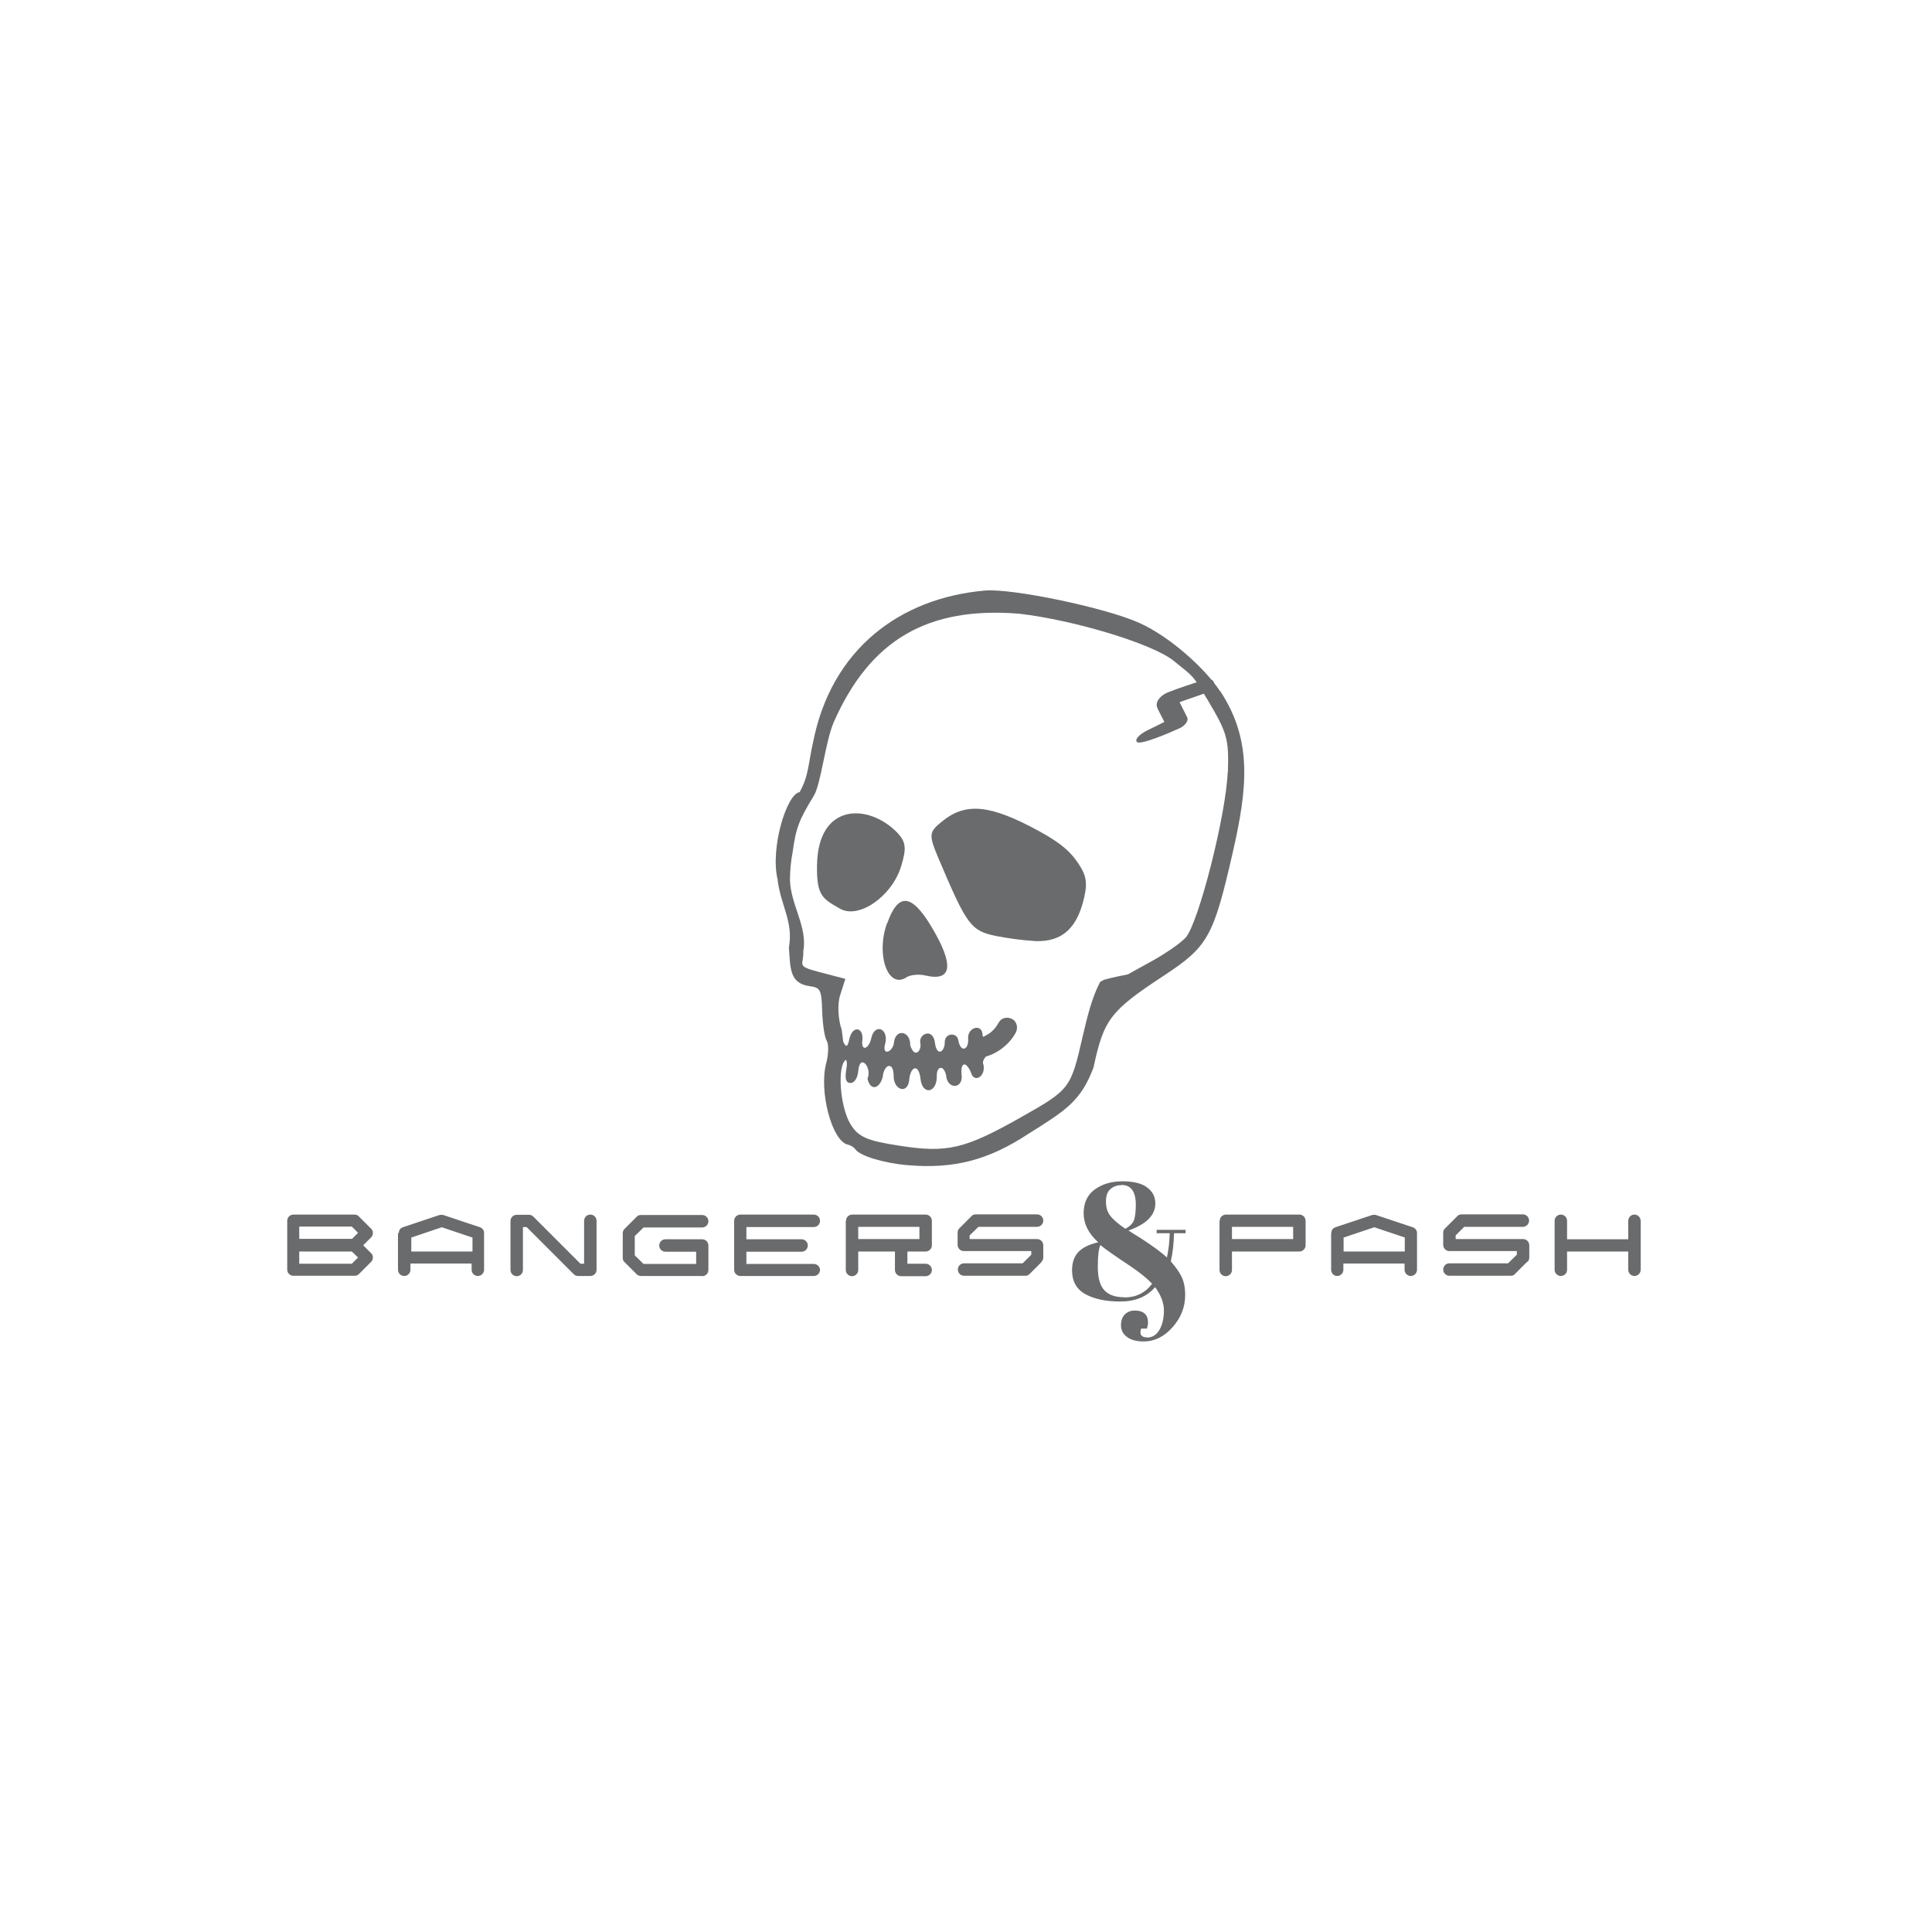
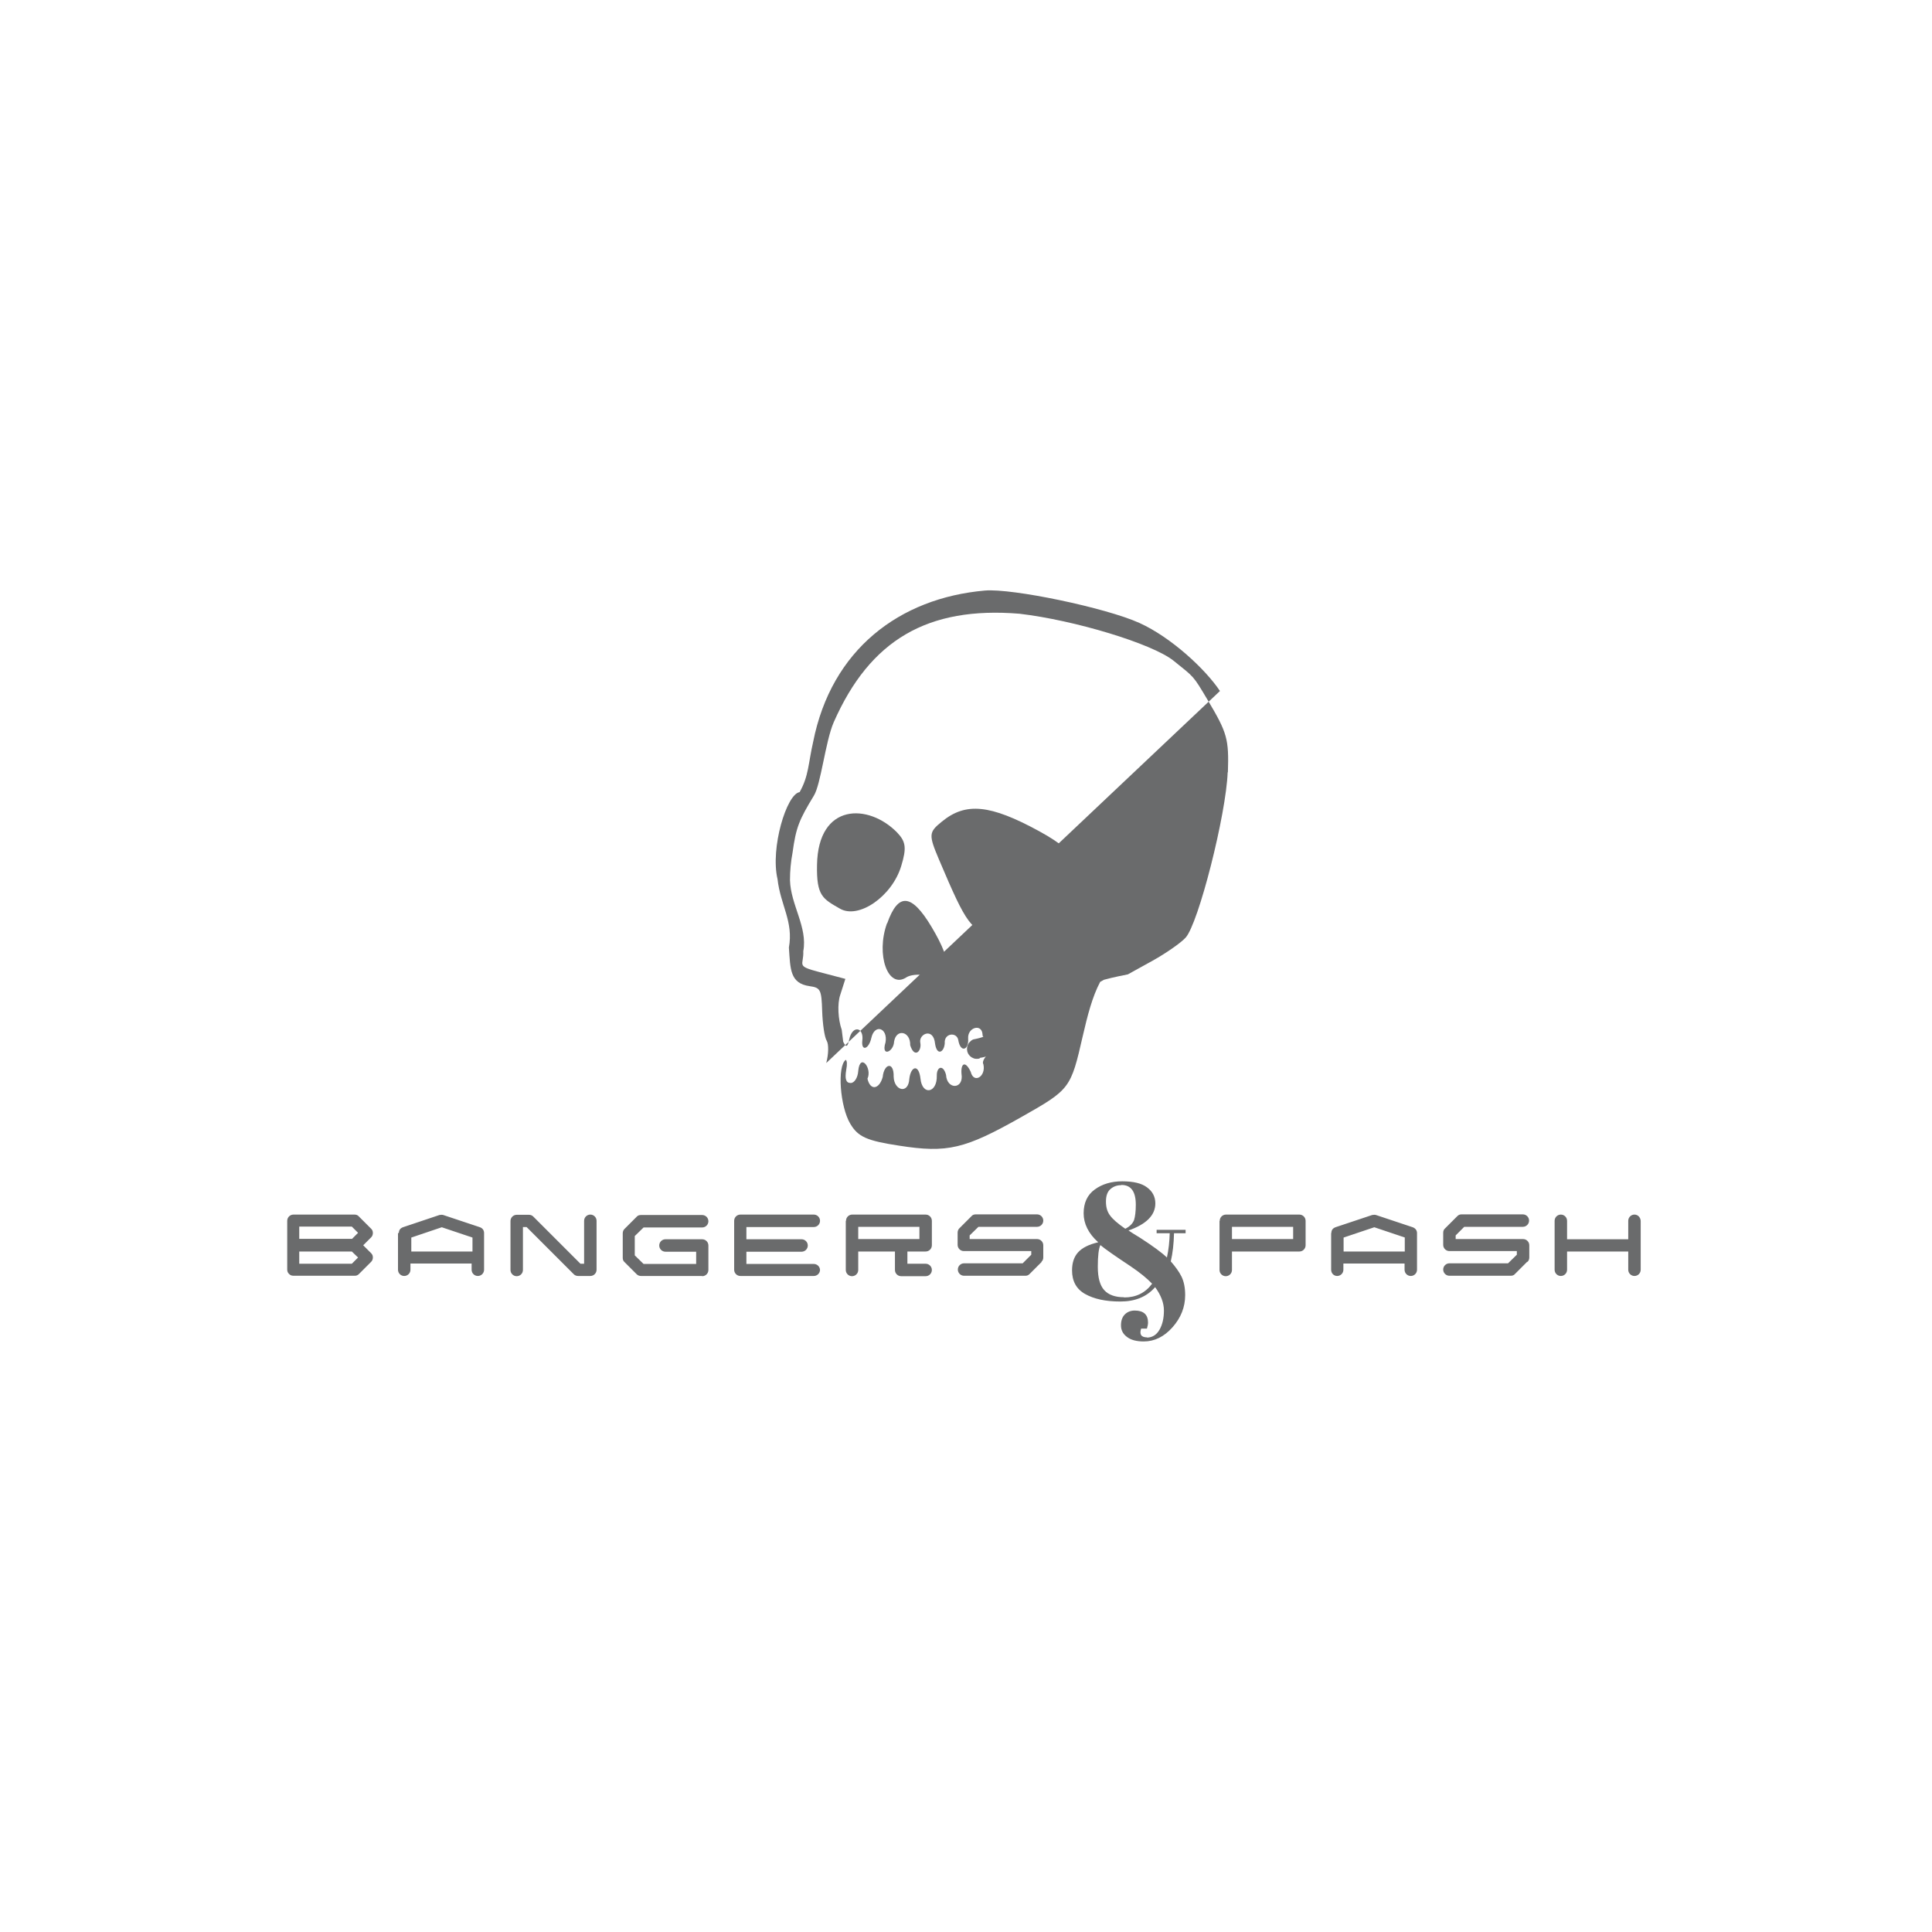
<svg xmlns="http://www.w3.org/2000/svg" id="uuid-0f0adaeb-d1a7-4b7d-a1e5-60c3b098de98" data-name="Layer 1" width="90" height="90" viewBox="0 0 90 90">
  <defs>
    <style>
      .uuid-da6af525-1155-4769-a57c-603162671a40 {
        fill: #6a6b6c;
      }
    </style>
  </defs>
  <path class="uuid-da6af525-1155-4769-a57c-603162671a40" d="M45.65,49.28c.69-.1,1.34-.57,1.67-1.18.11-.21.06-.51-.17-.63s-.51-.06-.63.17c-.05.09-.11.18-.17.26l.07-.09c-.1.13-.21.24-.34.34l.09-.07c-.13.1-.28.18-.43.25l.11-.05c-.15.06-.3.1-.46.13-.11.01-.22.12-.28.21-.06.1-.08.24-.05.36s.11.22.21.28l.11.05c.08.02.16.02.25,0h0Z" />
-   <path class="uuid-da6af525-1155-4769-a57c-603162671a40" d="M56.04,31.68c-.53.19-1.08.35-1.6.56-.21.08-.42.22-.52.43-.08.16-.02.3.06.45.09.17.17.34.26.51-.26.13-.51.26-.77.38-.15.07-.63.35-.52.54.11.21,1.62-.45,2.03-.64.15-.07.42-.3.32-.5-.08-.16-.16-.32-.24-.48-.04-.07-.07-.15-.11-.22,0,0,0,0,0,0,.1-.04.2-.07.31-.11.28-.1.56-.19.83-.29.19-.06.48-.25.46-.48-.01-.24-.34-.19-.49-.14ZM54.49,32.85s0,0,0,0c0,0,0,0,0,0Z" />
-   <path class="uuid-da6af525-1155-4769-a57c-603162671a40" d="M56.83,32.19c-.67-1.01-2.27-2.5-3.75-3.17-1.57-.71-5.93-1.62-7.2-1.51-3.98.35-7.15,2.75-8,7.05-.23,1-.2,1.58-.63,2.34-.61.09-1.37,2.61-1.03,4.05.14,1.23.75,1.98.53,3.19.07,1,.04,1.67.97,1.8.5.07.55.16.58,1.16.02.6.11,1.22.21,1.38s.09.63-.02,1.04c-.35,1.3.26,3.63,1,3.8.14.03.27.11.36.22.19.3,1.33.65,2.45.74,2.16.18,3.75-.24,5.62-1.47,1.74-1.09,2.43-1.52,3.02-3.08.48-2.25.78-2.64,3.29-4.29,2.04-1.34,2.3-1.81,3.19-5.7.68-2.98.95-5.23-.58-7.55ZM57.19,35.97c-.07,1.97-1.36,7.05-1.96,7.71-.23.25-.92.73-1.55,1.08l-1.14.63s-.68.13-1.11.25c-.06.03-.12.07-.18.1-.37.7-.59,1.57-.81,2.52-.56,2.45-.59,2.49-2.85,3.77-2.65,1.5-3.45,1.69-5.7,1.34-1.51-.23-1.92-.41-2.28-1.02-.48-.8-.62-2.69-.21-2.98.06.05.07.21.02.47-.07.43-.01.61.21.61.17,0,.33-.25.35-.56.08-.87.66-.13.43.36.13.57.55.5.71-.08.06-.63.53-.74.51-.01.02.65.69.83.73.09.07-.58.44-.71.52,0,.08.79.78.68.76-.14-.01-.42.3-.54.43-.04.04.71.84.68.72-.05-.04-.51.19-.61.43-.09.14.57.72.22.59-.35-.09-.15.12-.42.42-.67-.17-.17-.28-.39-.29-.62-.11.05-.17.02-.17-.1-.03-.53-.71-.33-.67.19.04.54-.36.68-.46.07-.07-.39-.67-.33-.63.15-.03.42-.36.6-.45.03-.07-.79-.77-.47-.69-.06.08.39-.27.76-.47.12.02-.65-.65-.79-.75-.17-.02.49-.62.74-.4.04.12-.68-.51-.88-.66-.21-.12.54-.48.64-.42.12.08-.62-.46-.74-.61-.05-.07.34-.14.4-.28.11l-.07-.56c-.17-.48-.21-1.21-.07-1.62l.24-.75-1.22-.32c-1.11-.29-.71-.3-.74-.97.21-1.12-.59-2.16-.62-3.31,0-.43.04-.86.12-1.28.16-1.18.31-1.53.99-2.65.33-.52.54-2.54.93-3.43,1.69-3.83,4.37-5.4,8.65-5.05,2.56.3,6.18,1.39,7.18,2.19.98.79.89.66,1.6,1.85.9,1.51.98,1.8.93,3.35Z" />
+   <path class="uuid-da6af525-1155-4769-a57c-603162671a40" d="M56.83,32.19c-.67-1.01-2.27-2.5-3.75-3.17-1.57-.71-5.93-1.62-7.2-1.51-3.98.35-7.15,2.75-8,7.05-.23,1-.2,1.58-.63,2.34-.61.09-1.37,2.61-1.03,4.05.14,1.23.75,1.98.53,3.19.07,1,.04,1.67.97,1.8.5.07.55.16.58,1.16.02.6.11,1.22.21,1.38s.09.63-.02,1.04ZM57.19,35.97c-.07,1.97-1.36,7.05-1.96,7.71-.23.25-.92.73-1.55,1.08l-1.14.63s-.68.13-1.11.25c-.06.03-.12.07-.18.1-.37.7-.59,1.57-.81,2.52-.56,2.45-.59,2.49-2.85,3.77-2.65,1.5-3.45,1.69-5.7,1.34-1.51-.23-1.92-.41-2.28-1.02-.48-.8-.62-2.69-.21-2.98.06.05.07.21.02.47-.07.43-.01.61.21.61.17,0,.33-.25.35-.56.08-.87.66-.13.43.36.13.57.55.5.71-.08.06-.63.53-.74.51-.01.02.65.69.83.73.09.07-.58.44-.71.52,0,.08.79.78.68.76-.14-.01-.42.3-.54.43-.04.04.71.84.68.72-.05-.04-.51.19-.61.43-.09.14.57.72.22.59-.35-.09-.15.12-.42.42-.67-.17-.17-.28-.39-.29-.62-.11.05-.17.02-.17-.1-.03-.53-.71-.33-.67.19.04.54-.36.68-.46.07-.07-.39-.67-.33-.63.15-.03.42-.36.6-.45.03-.07-.79-.77-.47-.69-.06.08.39-.27.76-.47.12.02-.65-.65-.79-.75-.17-.02.49-.62.74-.4.04.12-.68-.51-.88-.66-.21-.12.54-.48.64-.42.12.08-.62-.46-.74-.61-.05-.07.34-.14.4-.28.11l-.07-.56c-.17-.48-.21-1.21-.07-1.62l.24-.75-1.22-.32c-1.11-.29-.71-.3-.74-.97.21-1.12-.59-2.16-.62-3.31,0-.43.04-.86.12-1.28.16-1.18.31-1.53.99-2.65.33-.52.54-2.54.93-3.43,1.69-3.83,4.37-5.4,8.65-5.05,2.56.3,6.18,1.39,7.18,2.19.98.79.89.66,1.6,1.85.9,1.51.98,1.8.93,3.35Z" />
  <g id="uuid-58a32dc9-a5ec-4639-93e0-287ae0af2804" data-name="wZey2cXPyhZt1Vu--tfZt">
    <g vector-effect="non-scaling-stroke">
      <g id="uuid-2e83dee7-f21e-4510-94f3-3ef302d34c65" data-name="BgfpX1OQ0UFIcjY9hyYcF">
        <path class="uuid-da6af525-1155-4769-a57c-603162671a40" d="M16.68,58.58l-.29-.28h-2.45v.57h2.45l.29-.29ZM13.38,56.87c0-.16.13-.29.29-.29h2.85c.08,0,.15.03.2.09l.57.57c.06.06.08.12.08.2s-.03.15-.08.2l-.37.37.37.37c.06.06.08.12.08.2s-.03.15-.08.2l-.57.57c-.06.06-.12.08-.2.08h-2.85c-.05,0-.1-.01-.15-.04-.09-.06-.14-.14-.14-.24v-2.28ZM16.39,57.72l.29-.29-.29-.29h-2.45v.57h2.45ZM22.01,57.65l-1.43-.48-1.42.48v.65h2.85v-.65ZM18.58,57.44c0-.13.06-.22.19-.27h0s0,0,0,0l1.7-.57s.06-.01.09-.01.06,0,.09.01l1.71.57h0c.13.05.19.15.19.27v1.71c0,.16-.13.29-.29.29s-.29-.13-.29-.29v-.29h-2.85v.29c0,.16-.13.29-.29.29s-.29-.13-.29-.29v-1.71ZM27.5,59.44h-.57c-.08,0-.15-.03-.2-.08l-2.2-2.2h-.17v2c0,.16-.13.29-.29.29s-.29-.13-.29-.29v-2.28c0-.16.13-.29.29-.29h.57c.08,0,.15.03.2.08l2.2,2.2h.17v-2c0-.16.13-.29.29-.29s.29.13.29.29v2.28c0,.16-.13.29-.29.29h0ZM32.71,59.44h-2.85c-.08,0-.15-.03-.2-.08l-.57-.57c-.06-.05-.08-.12-.08-.2v-1.14c0-.08.03-.15.08-.2l.57-.57c.05-.06.12-.08.2-.08h2.85c.16,0,.29.13.29.29s-.13.29-.29.29h-2.73l-.41.4v.9l.41.4h2.45v-.57h-1.43c-.16,0-.29-.13-.29-.29s.13-.29.29-.29h1.71c.16,0,.29.13.29.29v1.14c0,.16-.13.29-.29.29ZM38.2,59.15c0,.16-.13.29-.29.29h-3.42c-.16,0-.29-.13-.29-.29v-2.28c0-.16.13-.29.29-.29h3.42c.16,0,.29.13.29.29s-.13.29-.29.29h-3.14v.57h2.57c.16,0,.29.13.29.29s-.13.29-.29.29h-2.57v.57h3.14c.16,0,.29.13.29.29h0ZM42.83,57.15h-2.85v.57h2.85v-.57ZM39.41,56.87c0-.16.13-.29.29-.29h3.42c.16,0,.29.13.29.29v1.14c0,.16-.13.29-.29.29h-.85v.57h.85c.16,0,.29.13.29.29s-.13.29-.29.29h-1.14c-.16,0-.29-.13-.29-.29v-.86h-1.71v.86c0,.16-.13.29-.29.29s-.29-.13-.29-.29v-2.28ZM48.53,58.78l-.57.57c-.06.06-.12.08-.2.08h-2.85c-.16,0-.29-.13-.29-.29s.13-.29.29-.29h2.73l.4-.4v-.17h-3.14c-.16,0-.29-.13-.29-.29v-.57c0-.08.03-.15.08-.2l.57-.57c.05-.06.12-.08.2-.08h2.85c.16,0,.29.13.29.29s-.13.29-.29.29h-2.73l-.41.4v.17h3.14c.16,0,.29.13.29.29v.57c0,.08-.03.15-.09.2h0ZM60.24,57.15h-2.85v.57h2.85v-.57ZM56.82,56.87c0-.16.13-.29.29-.29h3.42c.16,0,.29.13.29.29v1.14c0,.16-.13.29-.29.29h-3.14v.86c0,.16-.13.29-.29.29s-.29-.13-.29-.29v-2.28ZM65.45,57.65l-1.43-.48-1.43.48v.65h2.85v-.65ZM62.02,57.44c0-.13.06-.22.19-.27h0s0,0,0,0l1.71-.57s.06-.01.09-.01.06,0,.09.01l1.71.57h0c.13.05.2.15.2.27v1.71c0,.16-.13.29-.29.29s-.29-.13-.29-.29v-.29h-2.85v.29c0,.16-.13.29-.29.29s-.28-.13-.28-.29v-1.71ZM71.14,58.78l-.57.57c-.05.06-.12.08-.2.08h-2.85c-.16,0-.29-.13-.29-.29s.13-.29.29-.29h2.73l.41-.4v-.17h-3.14c-.16,0-.29-.13-.29-.29v-.57c0-.08.03-.15.09-.2l.57-.57c.06-.06.12-.08.2-.08h2.85c.16,0,.29.13.29.29s-.13.29-.29.29h-2.73l-.4.4v.17h3.14c.16,0,.29.13.29.29v.57c0,.08-.03.15-.08.2h0ZM76.14,59.44c-.16,0-.29-.13-.29-.29v-.85h-2.85v.85c0,.16-.13.29-.29.29s-.29-.13-.29-.29v-2.28c0-.16.13-.29.29-.29s.29.13.29.29v.86h2.85v-.86c0-.16.13-.29.29-.29s.28.13.29.29v2.28c0,.16-.13.29-.29.29Z" />
      </g>
    </g>
  </g>
  <g id="uuid-a8002cab-3df5-4245-8d88-a4717c15d315" data-name="PU-Q-ZCTFVe3rgNZ5IqE-">
    <g vector-effect="non-scaling-stroke">
      <g id="uuid-9eec70fe-b969-4cea-aa0f-ebe1089fb97b" data-name="25mf52BvoE08PYGK5jyhy">
        <path class="uuid-da6af525-1155-4769-a57c-603162671a40" d="M53.42,62.31c.25,0,.45-.12.59-.36.14-.24.21-.54.21-.9s-.14-.72-.41-1.09c-.39.45-.93.67-1.62.67s-1.23-.12-1.64-.35c-.41-.23-.61-.6-.61-1.1,0-.35.09-.63.28-.84.19-.21.5-.37.94-.47-.46-.41-.68-.87-.68-1.35s.17-.86.52-1.11c.34-.25.77-.38,1.28-.38s.9.09,1.15.28c.26.19.39.44.39.75,0,.55-.42.97-1.25,1.26.1.07.29.19.57.36.57.37.98.67,1.22.9.08-.37.12-.74.13-1.13h-.61v-.16h1.35v.16h-.54c-.01.49-.06.92-.15,1.31.22.25.39.49.5.71.11.23.17.51.17.86,0,.56-.2,1.06-.59,1.5-.39.44-.84.66-1.34.66-.34,0-.6-.07-.78-.21-.19-.14-.28-.32-.28-.54s.06-.39.18-.51.28-.18.46-.18c.41,0,.62.19.62.56,0,.08-.02.17-.05.28h-.27c-.09.27,0,.41.28.41h0ZM52.37,60.44c.55,0,.98-.21,1.3-.64-.24-.25-.57-.52-1-.81-.74-.49-1.21-.82-1.41-.99-.08.17-.12.5-.12,1.01s.1.87.3,1.09c.2.22.51.33.92.33h0ZM52.23,55.21c-.2,0-.36.06-.5.18s-.21.31-.21.58.06.48.19.65c.12.17.36.38.71.62.22-.11.35-.25.41-.41.05-.16.08-.4.08-.71,0-.61-.22-.92-.67-.92h0Z" />
      </g>
    </g>
  </g>
  <path class="uuid-da6af525-1155-4769-a57c-603162671a40" d="M41.32,43.01c-.53,1.47.05,3.08.9,2.52.18-.12.58-.16.88-.09,1.26.3,1.36-.48.29-2.27-.93-1.55-1.55-1.6-2.06-.16Z" />
  <path class="uuid-da6af525-1155-4769-a57c-603162671a40" d="M41.79,38.78c-1.33-1.36-3.68-1.39-3.73,1.51-.03,1.45.27,1.58,1.07,2.04.87.5,2.42-.57,2.85-1.98.26-.85.22-1.14-.19-1.57Z" />
  <path class="uuid-da6af525-1155-4769-a57c-603162671a40" d="M50.52,41.73c.17-.73,0-1.08-.31-1.54-.31-.45-.68-.86-1.82-1.48-2.26-1.23-3.4-1.35-4.51-.44-.62.5-.63.61-.13,1.79,1.29,3.04,1.48,3.3,2.64,3.54.61.12,1.23.2,1.85.24,1.25.04,1.96-.61,2.28-2.1Z" />
</svg>